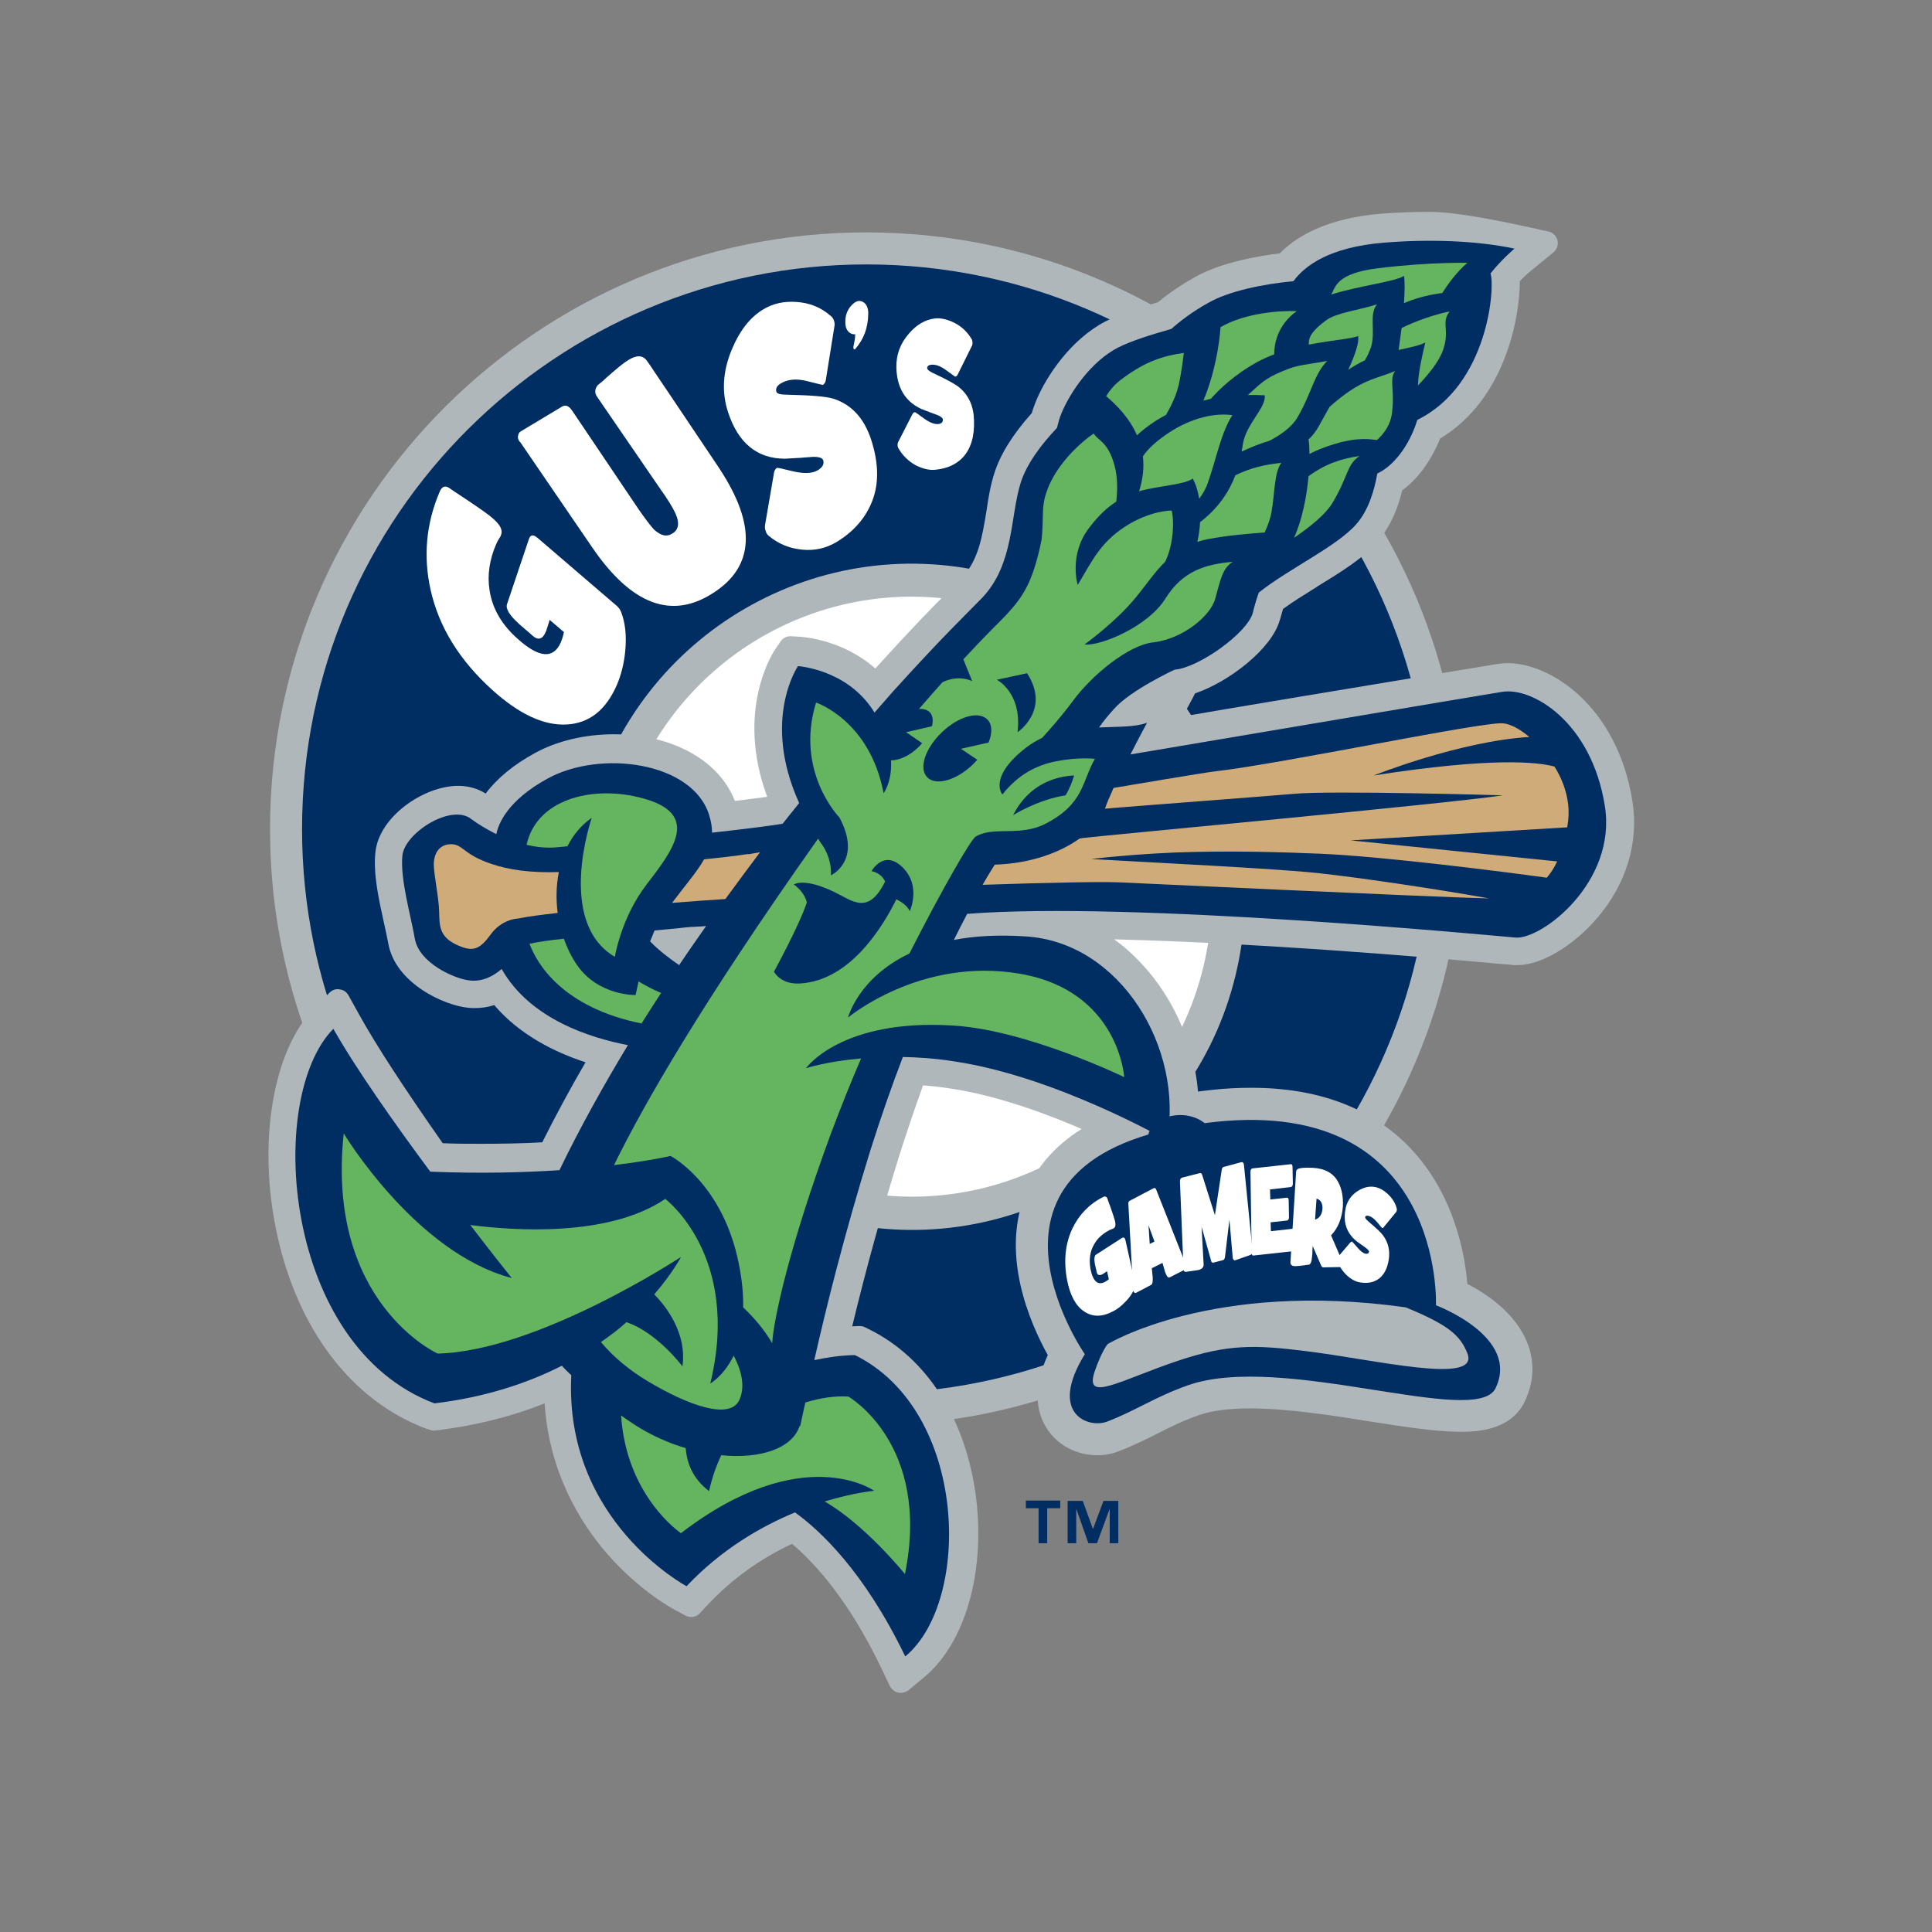
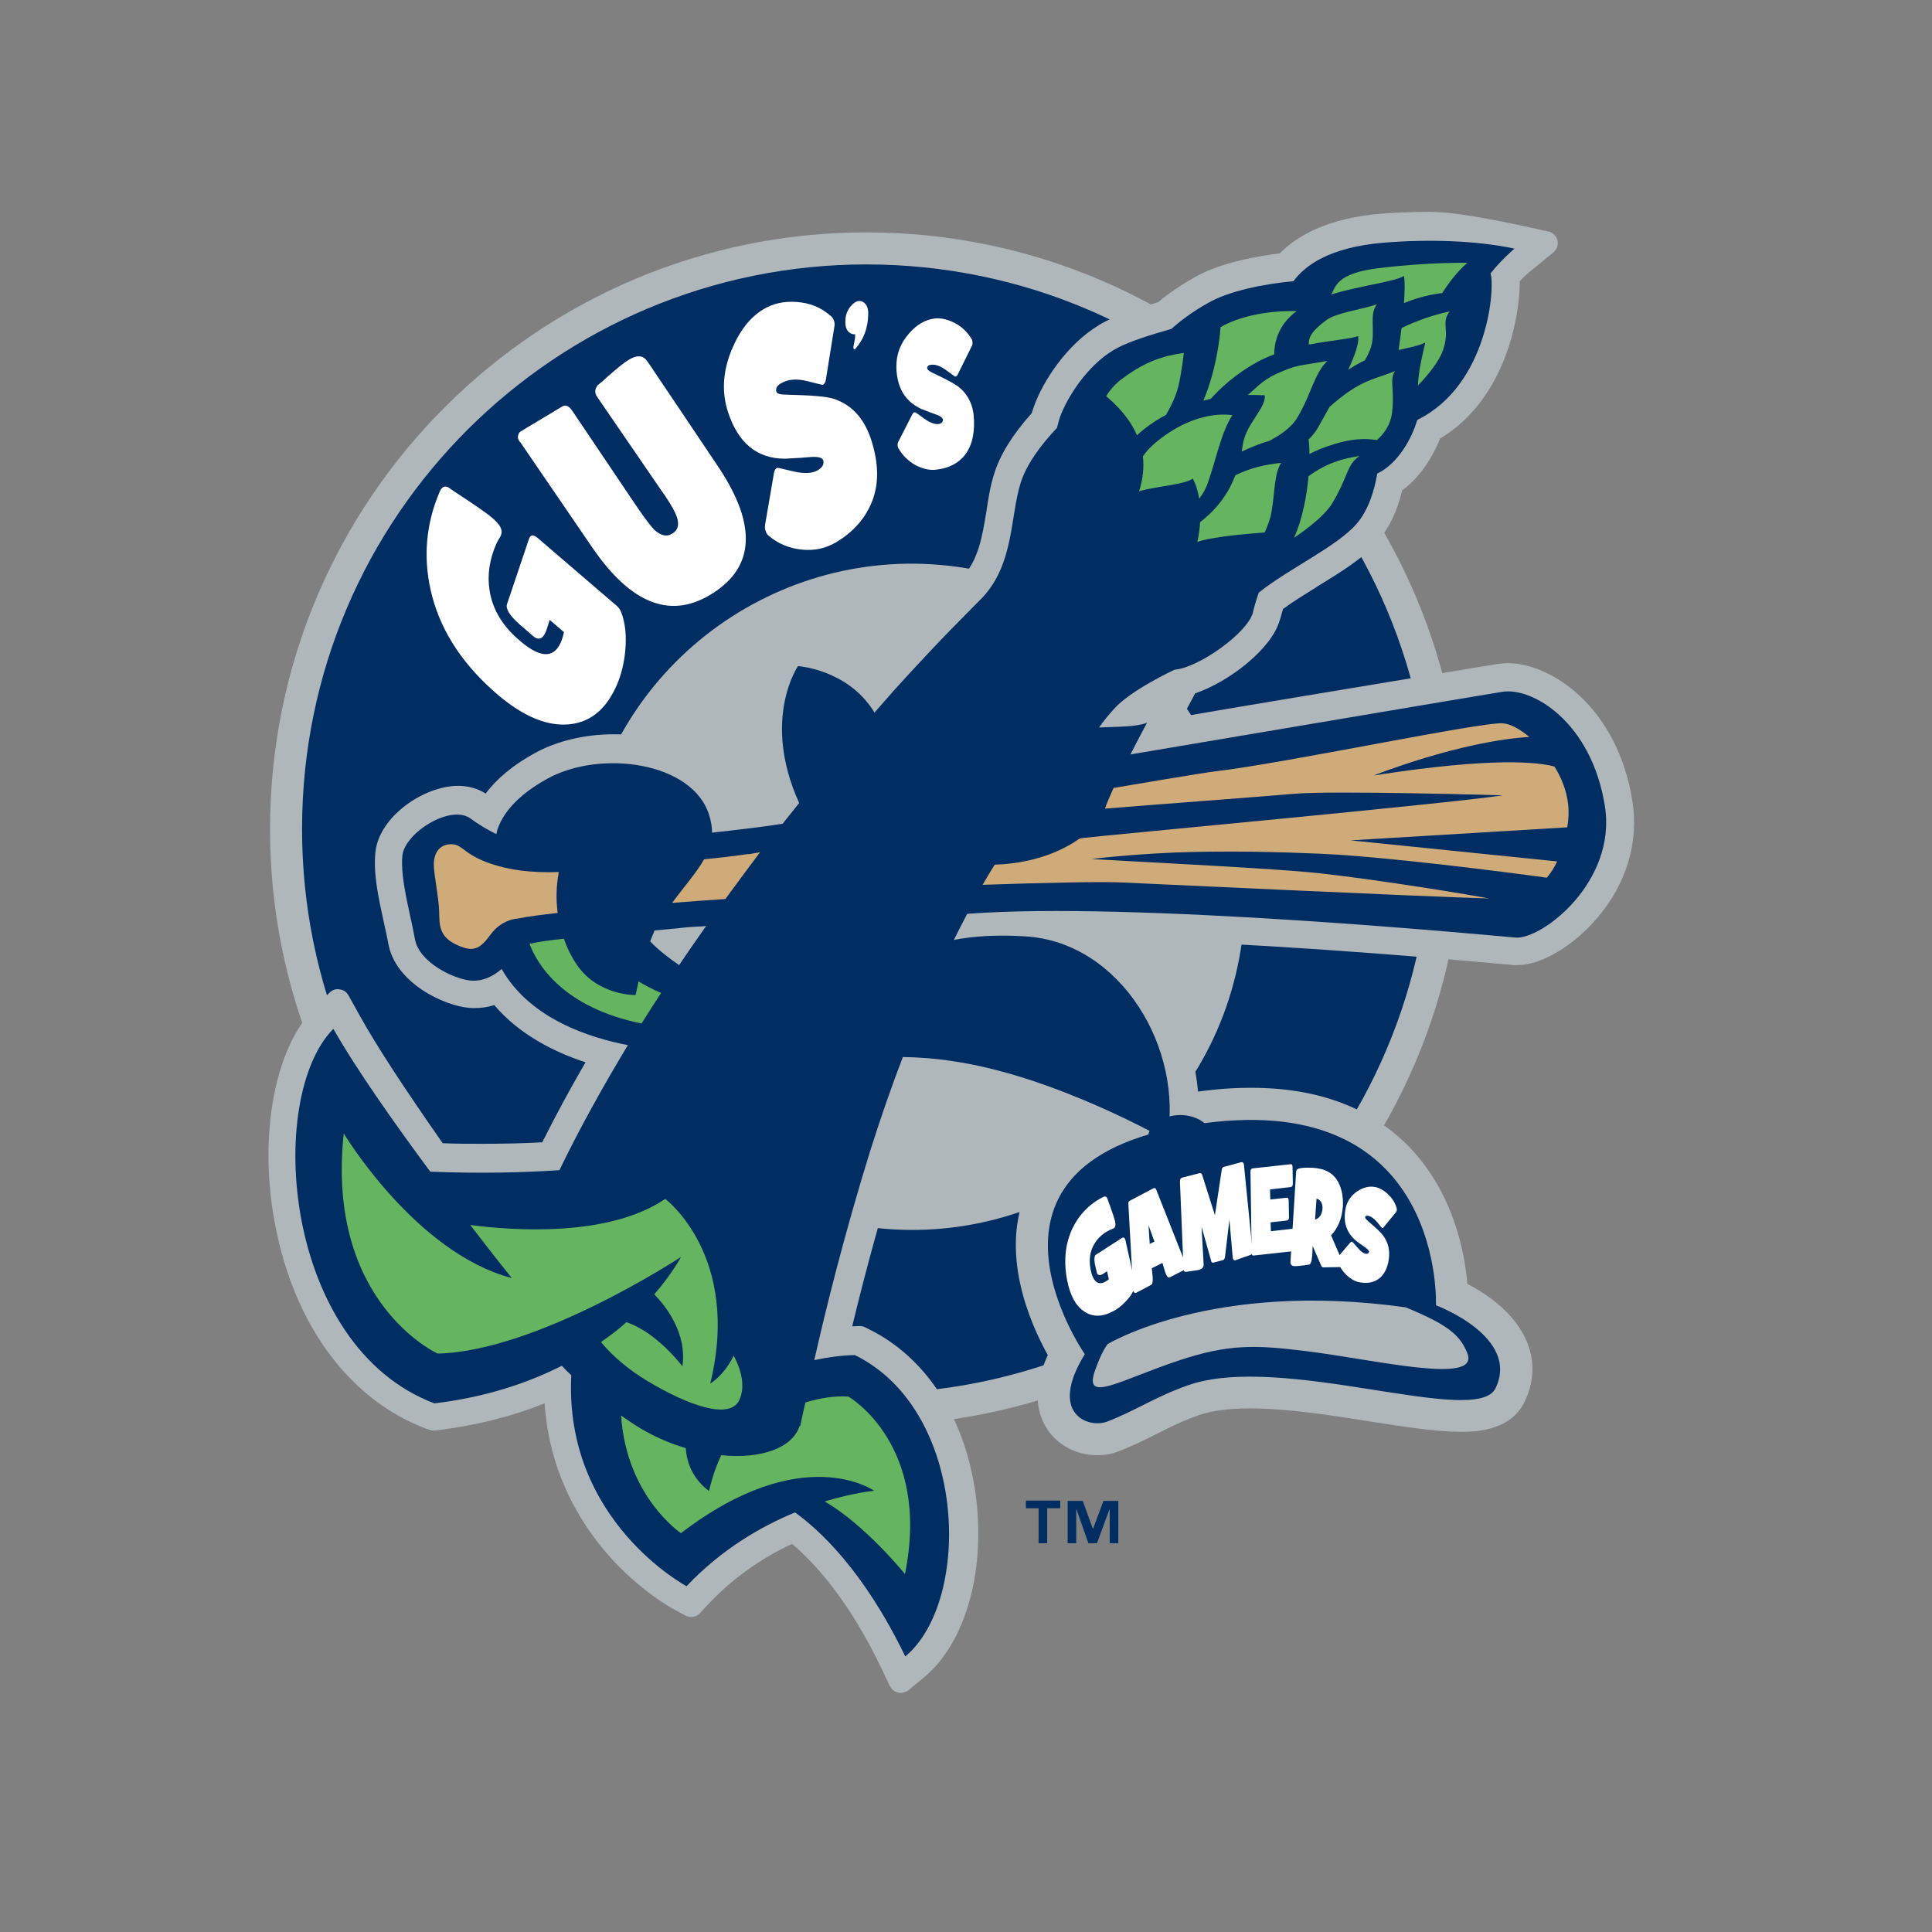
<svg xmlns="http://www.w3.org/2000/svg" version="1.1" id="layer" x="0px" y="0px" viewBox="0 0 652 652" style="enable-background:new 0 0 652 652;" xml:space="preserve">
  <rect x="0" y="0" width="652" height="652" fill="#808080" stroke="none" />
  <style type="text/css"> .st0{fill:#B0B7BB;} .st1{fill:#002D62;} .st2{fill:#FFFFFF;} .st3{fill:#65B460;} .st4{fill:#CFAB7A;} </style>
  <path class="st0" d="M91.2,274.5c2.9-111.1,95.4-198.9,206.5-196c111.1,2.9,198.8,95.4,195.9,206.5c-2.9,111.1-95.4,198.9-206.5,196 C176.1,478.1,88.3,385.7,91.2,274.5" />
  <path class="st1" d="M102,274.8c2.7-105.2,90.3-188.2,195.4-185.5c105.2,2.8,188.2,90.3,185.5,195.4 C480.2,390,392.7,473,287.5,470.2C182.3,467.5,99.3,380,102,274.8" />
  <path class="st0" d="M281.4,411.9c-60.3-14.6-97.4-75.3-82.9-135.6c14.6-60.4,75.3-97.5,135.6-82.9C394.5,208,431.6,268.6,417,329 C402.5,389.3,341.7,426.5,281.4,411.9" />
-   <path class="st2" d="M284,401c-54.3-13.1-87.8-67.8-74.7-122.1c13.1-54.4,67.8-87.8,122.1-74.7c54.4,13.1,87.8,67.8,74.7,122.1 C393,380.7,338.4,414.1,284,401" />
  <path class="st1" d="M357.7,509h-4.3v11.8h-2.9V509h-4.3v-2.6h11.6V509z M377.4,520.8h-2.9v-11.4h-0.1l-4.2,11.4h-2.9l-4-11.4h-0.1 v11.4h-2.9v-14.3h5.1l3.4,9.4h0.1l3.5-9.4h5V520.8z" />
  <path class="st0" d="M370.3,491.1c-7.4,0-14.2-3.8-17.6-10c-2.7-4.7-4.3-12.5,0.9-23.8c-6-10.8-16.6-34.8-6.8-56.2 c8.5-18.6,29.5-29.8,62.3-33.3c4.5-0.5,8.9-0.7,13.2-0.7c22.6,0,40.6,6.8,53.5,20.2c14.7,15.4,18.5,35.3,19.4,46 c6.8,3.5,16.3,10,20.2,19.8c2.6,6.5,2.3,13.4-0.9,20c-4.9,10.1-17.4,10.1-21.5,10.1c-8.3,0-19.2-1.7-30.7-3.5 c-13.1-2.1-28-4.4-40.5-4.4c-7.2,0-13,0.8-17.3,2.3c-5.4,1.9-9.6,4-14.1,6.3c-4,2-8.2,4.1-13,5.9 C375.2,490.7,372.8,491.1,370.3,491.1" />
  <path class="st0" d="M550.9,270.4c-5.1-32.1-27.7-46.6-42-46.6c-1.3,0-2.5,0.1-3.7,0.3c-0.4,0.1-72.5,11.9-106.1,17.7 c0,0,4.1-7.4,4.2-7.8c11.5-3.9,26-15.1,28.6-24.8c0,0,0-0.1,0.1-0.2c0.3-1,0.6-2.2,1-3.5c3.4-2.5,7.5-5,11.5-7.5l0.1-0.1 c8-4.9,15.5-9.5,20.4-15.2c3.7-4.4,6.5-10.1,8.2-17.2c7.2-5.3,11-13.1,12.8-17.5c22.4-13.5,26.9-41.7,26.9-53.1 c1.2-1.3,2.3-2.3,3-2.9l8.3-6.8c1.2-1,1.8-2.6,1.4-4.1c-0.4-1.5-1.6-2.7-3.1-3c-1.2-0.2-2.6-0.5-4.1-0.9c-9.8-2.1-26.1-5.7-36-5.7 c-5.4,0-10.8,0.2-16.1,0.6c-18.8,1.5-29,7.9-34.4,13.4c-6.5,0.8-19.7,2.9-28.8,8.1c-4.4,2.5-8.6,5.3-12.3,8.4 c-5.5,1.6-12.9,3.9-17.8,6.5c-11.5,6-19.8,18.2-23.4,26.9c-0.5,1.3-1,2.6-1.4,4c-6.6,7.4-10.7,14.1-12.7,20.5 c-1.3,4.1-2,8.4-2.6,12.6c-1.4,8.5-2.7,16.5-8.1,22.2c-1.8,1.9-3.5,3.7-5.4,5.5c-5.1,5.1-11.4,11.5-24,25.4 c-10.9-9.6-23.8-10.6-25.4-10.7c0,0-3.2-0.2-3.2-0.2c-1.3,0-2.6,0.6-3.4,1.8l-1.7,2.5c-0.6,0.8-13.7,20.4-2.8,49.9 c-3.1,0.4-6.7,0.9-10.9,1.4c-5.3-13.7-21.1-22.5-40.9-22.5c-9.8,0-19.3,2.3-26.7,6.4c-7.1,3.9-12.7,8.5-16.5,13.6 c-2.7-1.7-5.9-2.6-9.3-2.6c-11.5,0-26.6,10.3-27.9,22.3c-0.8,7.3,1.1,15.9,2.8,23.6c0.6,2.6,1.1,5.1,1.5,7.1 c2.3,13.7,19.1,21.2,27.1,21.9c0.7,0.1,1.4,0.1,2.1,0.1c2.2,0,4.4-0.3,6.6-1c8.7,10.2,20.7,16,30.8,19.3c-5.3,9.1-10.2,18.2-14.6,27 c-6.9,0.4-13.9,0.5-21,0.5c-4.1,0-8.4,0-12.6-0.2c-12.8-18.3-22.4-32.9-28.3-43.6l-3.5-6.3c-0.6-1.1-1.7-1.9-3-2 c-0.2,0-0.4-0.1-0.5-0.1c-1.1,0-2.1,0.4-2.9,1.2l-5,5.1c-14.2,14.3-19.4,45.7-12.7,76.4c7,32.3,25.3,56.2,50.2,65.6l1.3,0.4 c0.4,0.2,1,0.3,1.4,0.3c0.2,0,1.8-0.2,1.8-0.2c12.6-1.6,24.6-4.6,35.6-9c1.5,23.2,11.9,40,20.7,50.3c11.1,12.9,22.7,19.1,23.1,19.3 l3.7,2c0.6,0.3,1.3,0.5,1.9,0.5c1.1,0,2.2-0.4,3-1.3l2.8-3c7.9-8.4,17.4-15.3,28.3-20.4c8.1,6.9,19.3,19.4,30,41.7l3,6.3 c0.6,1.1,1.6,1.9,2.8,2.2c0.3,0.1,0.6,0.1,0.9,0.1c0.9,0,1.9-0.4,2.6-0.9l5.3-4.4c13.6-11.3,20.5-34.7,17.6-59.8 c-3.2-26.8-16.4-47.9-36.4-57.7l-1.2-0.6c-0.6-0.3-1.2-0.4-1.8-0.4c-0.1,0-2.1,0.1-2.5,0.1c4.7-19.5,10-38.6,15.6-56.7 c2.6-8.3,5.4-16.5,8.3-24.6c3.2,0.2,6.4,0.6,9.6,1.1c31.8,4.8,68,25.3,68.3,25.5l6.6,3.8c0.6,0.4,1.3,0.6,2,0.6 c0.6,0,1.1-0.1,1.7-0.4c1.2-0.5,2-1.6,2.3-3l1.4-7.5c3.7-19.3-1.7-40.5-14.3-56.7c-3.9-4.9-8.2-9.2-13.1-12.7 c27.1,0.7,69.1,2.7,131.6,8.4c1.5,0.1,2.6,0.2,3.2,0.3c0.4,0,0.9,0,1.3,0c8,0,18.8-6.4,27-16C548.9,298.2,553.1,284.2,550.9,270.4" />
  <path class="st1" d="M506.8,233.5c-2.8,0.4-124,20.9-125.3,21.1c3-5.9,5.6-10.7,5.6-10.7c-3.9,1.5-9.8,1.3-16.2,1.6 c1.3-1.9,3.1-4.1,5-6.2c5.6-6.4,20.5-13.3,20.5-13.3c8-0.6,24.5-12.3,26.4-19.2c0.4-1.8,1.1-4.2,2-6.8c10.1-8.1,26.3-15.5,33-23.2 c4-4.6,6-11.2,7-17c6.8-3.2,11.6-11.6,13.5-18.1c24.1-11.8,26.3-45.2,24.7-49.4c-0.1,0.1,0.1-0.1,0,0c3.6-4.6,8.1-8.4,8.1-8.4 c-13.2-2.8-29.5-3.2-44.1-2c-18.4,1.5-26.7,7.8-30.5,13c-9.9,0.9-21.9,3.3-28.9,7.4c-5.4,3-9.5,6.2-12.3,8.7 c-6.7,1.9-13.7,4.1-18,6.3c-9.1,4.7-16.1,15-19.1,22.2c-0.7,1.7-1.1,3.3-1.5,4.9c-5.3,5.6-10.3,12.2-12.3,18.7 c-3.5,11.3-2.2,27.3-12.9,38.6c-6.7,6.9-12.1,11.8-30,31.5c-1.6,1.9-3.8,4.3-6.4,7.3c-0.1-0.3-0.3-0.5-0.4-0.7 c-9-14-25.4-15-25.4-15s-12.4,18,0.4,46.2c-1.8,2.3-3.7,4.6-5.6,7c-6.3,1-14.8,2-23.8,3c0-1.8-0.3-3.8-1-6 c-5.6-17.9-36.7-22.1-54.6-12.2c-13.3,7.3-16.5,15.1-17.2,18.7c-3.2-1.6-6.2-3.4-8.6-5.2c-6.8-5.1-22.3,4.8-23.1,12.4 c-0.8,8,2.8,20,4.2,28.1c1.4,8.1,13.3,13.6,18.7,14.1c4.3,0.4,7.8-1.5,10.6-3.9c9.6,17,30.1,23.3,42.6,25.7 c-8.2,13.6-16.1,27.7-23.1,42.2c-12.1,0.8-26.8,1.2-43.6,0.5c-12-16.2-25-34.6-32.7-48.2c-23,23.3-17,107.1,34.1,126.4 c17.4-2.1,31.6-6.9,43-12.7c1,1.1,2.1,2.2,3.2,3.2c-2.5,49.2,38.9,71.2,38.9,71.2c11.8-12.5,25.2-20.2,36.6-24.9 c8.2,5.9,23.2,19.6,37.2,48.6c22.5-18.6,21.2-82.9-17-101.7c-4.9,0.1-9.4,0.8-13.7,1.7c3.9-17.3,10.2-42.7,18.9-70.7 c3.6-11.4,7.3-22,11-31.6c5.3,0.1,11.2,0.5,17.4,1.5c34.3,5.1,71.7,26.6,71.7,26.6c5.8-30.7-15.5-66.9-47.8-68.8 c-9.4-0.6-17.4-0.1-24.1,1.2c1.6-3.2,3.1-6.2,4.5-8.8c55-4.3,174.6,7.1,185,8c8.8,0.8,34.3-18.7,30.2-44.4 C537.1,243.7,517.1,231.7,506.8,233.5 M220.9,314c4.4-0.4,8-0.7,10.2-1c0.3,0,2.1-0.2,2.5-0.2c0.1,0,0.2,0,0.3,0 c0.4,0,1-0.1,1.5-0.1c0.1,0,0.1,0,0.2,0c0.8,0,1.7-0.1,2.7-0.2c-3,4.3-6.1,8.7-9.1,13.2c-3.1-2.1-6.8-4.9-9.8-8 C219.9,316.4,220.4,315.2,220.9,314" />
  <path class="st3" d="M216.5,345.4c2.2-3.5,4.4-6.9,6.6-10.3c-3.3-1.4-5.8-2.8-7.6-3.9c-0.6,2.7-1,4.6-1,4.6s-12.4,0.3-19.6-9.9 c-1.9-2.7-3.4-5.7-4.6-9.1c-4.9,0.5-9,1.1-11.6,1.7C181.2,325.3,189.9,340,216.5,345.4" />
-   <path class="st3" d="M188.3,285.9c1-0.1,2-0.2,3.2-0.3c1.9-3.8,4.6-7.1,8.2-9.6c0,0-12.2,35.2,7.8,46.9c0,0,2.1-13.2,10.7-24.4 c8.7-11.3,17.8-23.1,0.4-28.6c-16.7-5.3-37.3-1.1-40.9,15.2C181.1,285.9,184.7,286.3,188.3,285.9" />
  <path class="st4" d="M529.2,271.4c-0.5-4.5-2.2-8.9-4.6-12.7c-5.4-1.5-20.7-3.3-61,3c0,0,28.7-11.5,52.5-13 c-3.2-2.7-6.4-4.4-8.9-4.6c-7-0.6-73.8,13.5-97,16.2c-3.7,0.4-29,4.7-34.4,5.6c-1.3,2.9-2.4,5.4-2.9,7c6.8-0.6,57.2-4.4,63.7-5 c12.6-1.2,70.6,0.5,70.6,0.5c-19.2,2.9-134.6,13.5-141.7,14.4c-0.4,0.1-0.8,0.1-1.2,0.2c-6.3,4.5-16,8.4-28.6,8.8 c0,0-1.5,2.3-4.1,6.8c23.4-0.8,41.4-1.1,46.8-0.8c2.8,0.1,103.8,4.9,124.2,5.4c-19.6-3.5-45.2-7.2-57.4-8.5 c-8.8-1-31.2-2.3-49.6-3.3c-15-0.8-27.3-1.5-27.3-1.5c9.2-1.1,18.9-1.8,28.2-2.2c18.9-0.7,36.9-0.1,48.9,0.4 c21.4,0.9,61.3,6,76.6,8.1c1.4-1.6,2.6-3.5,3.5-5.5l-69.7-7.1l73.1-4.4C529.4,276.5,529.5,273.8,529.2,271.4" />
  <path class="st4" d="M165.4,315.6c3.9-5.5,9.3-5.6,9.3-5.6c3.4-0.7,8.1-1.3,13.5-1.9c-0.6-4.6-0.5-9.3,0.4-13.8 c-9.5,0.3-16.8-0.7-22.9-2.8c-9.5-3.2-9.5-6.7-13.6-6.6c-4.1,0.1-5.7,3.4-5.7,6.8c0,3.5,1.7,11.2,1.8,16c0.1,4.7,0.1,8.2,5.4,10.9 C159,321.2,161.5,321,165.4,315.6" />
  <path class="st4" d="M252.6,288.2c-4.8,0.7-10,1.3-15,1.8c-2.4,4.3-6.3,8.7-10.8,14.7c6-0.5,12.1-0.9,18-1.3 c4-5.5,7.9-10.7,11.7-15.8c-1.3,0.2-2.7,0.5-3.9,0.7L252.6,288.2z" />
  <path class="st3" d="M270,481.4c0-0.1-0.1-0.2-0.1-0.3c-2.5,7.8-13.4,11.3-26.5,10c-2.9,6-4.1,12.1-4.1,12.1 c-5.6-4.2-7.5-9.6-7.9-14.5c-5.8-1.7-11.6-4.3-17.1-7.8c-1.6-1.1-3.2-2.1-4.7-3.2c1.8,27.4,20.2,39.7,20.2,39.7 c41.1-31.5,65.2-14.3,65.2-14.3s-6.8,0.6-16.7,3.6c13.6,7.8,27.1,24.5,27.1,24.5c8.9-43.9-19.1-59.9-19.1-59.9 c-4.6-0.3-9.6,0.5-14.5,2C270.8,477.5,270.3,480.3,270,481.4" />
  <path class="st3" d="M449.2,99.4C449.2,99.7,449.2,99.1,449.2,99.4c10-3.1,21.6-4.3,24.6-6.3c0.3,1.6,0.3,5,0,9.2 c3.1-1.3,7.1-2.6,12.1-3.3c0.3,0,0.5-0.1,0.8-0.1c2.2-3.4,5.1-7.3,8.5-10.2c0,0-12.8-0.3-30,1.8C450.5,92.3,450.8,97.1,449.2,99.4" />
  <path class="st3" d="M458.8,153.9c-5.8,0.8-11.3,2.5-17.2,6.8c-0.6,6.7-2.1,14.6-4.9,20.8c5.3-3.6,10.5-7.8,12.8-11.5 C455,161,454.4,156.8,458.8,153.9" />
  <path class="st3" d="M373.3,133.7c3.4,2.9,7.8,7.2,10.4,13.2c1.6-1.5,3.6-3.1,6.2-4.8c1.1-0.7,2.3-1.4,3.6-2.1 c1.4-2.4,3.3-6,4.2-9.8c1.1-4.5,1.8-11.1,1.8-11.1c-7.1,1-12.9,2.9-20.5,8.5C376.3,129.5,374.6,131.6,373.3,133.7" />
  <path class="st3" d="M247.6,457.5c-3.4,6.9-7.9,9.4-7.9,9.4c10.5-43.1-15.2-62.3-15.2-62.3c-19.1,13-51.4,10.7-65.8,8.8 c8.2,10.7,14,17.9,14,17.9c-32.5-8.5-56.7-48.8-56.7-48.8c-6.1,57.2,31.7,74.3,31.7,74.3c33.8-0.8,82.1-32.6,82.1-32.6 s-2.7,5.3-9,12.6c3.8,3.9,11.1,13,9.5,24.3c0,0-8.5-11.4-18.9-14.9c-2.5,2.3-5.4,4.5-8.6,6.7c4.2,5.1,9.9,9.7,15.6,13.1 c13.6,8.2,28.5,13.7,31.3,6C251.2,468.3,250.7,463.3,247.6,457.5" />
  <path class="st3" d="M402.5,161.5c1,1.7,1.7,4,2.2,6.8c1.2-1.6,2.3-3.4,3-5.6c2.7-7.6,4.4-16.8,8.2-22.6c-5.9-0.8-13.6,0.8-21.4,5.9 c-4.5,3-7.1,5.5-8.8,8c0.4,3.5,0.1,7.5-1.3,11.8C390.4,164,399.9,163.6,402.5,161.5" />
  <path class="st3" d="M473,110.7c-0.3,2.5-0.7,4.9-1,7.4c3.6-0.8,6.8-1.4,9-2.5c-0.9,3.9-2.3,9.5-2.5,14.5c3.1-3.2,7.1-7.9,8.5-12 c2.4-6.9-0.8-9,2.2-13C483.9,106.2,477.9,108.3,473,110.7" />
  <path class="st3" d="M426.8,133.4c0.6,4.2-6.4,9.7-7.4,16.7c-0.1,0.7-0.2,1.5-0.4,2.3c2.6-1.2,5.8-2.6,9.3-3.6c3.9-2,7.7-4.7,9.6-8 c4.7-8,5.5-14.4,10-19c-9.8,1.8-9.9,1.1-17.2,4.4c-4.8,2.2-6.8,4.8-9.6,7.1C423.1,133.3,424.9,133.3,426.8,133.4" />
  <path class="st3" d="M447.5,108.1c-4.2,3.2-6,5.3-5.8,8.2c7.6-1.5,14.3-1.9,16.6-2.9c0.5,2-1,6.4-3.3,11.4c1.6-1.1,3.5-2.2,5.6-3.2 c0.9-1.5,1.6-3,2.1-4.5c1.6-5.4-0.8-11,2-14.4C458.6,104.7,451,105.5,447.5,108.1" />
  <path class="st3" d="M426.8,179.7c1-2.2,1.9-4.6,2.3-6.9c1.2-7,0.9-13.2,3.3-16.6c-5.7,0.6-10.4,1.7-15.5,4.2 c-2,5.3-5.6,11-11.9,15.8c-0.1,2-0.4,4.1-0.8,6.1c0,0.2-0.1,0.4-0.1,0.6c1-0.4,2-0.6,3.2-0.9C414.6,180.6,421.6,180.1,426.8,179.7" />
  <path class="st3" d="M448.7,137.3L448.7,137.3c-1.4,2.5-2.7,4.8-3.8,6.8c-0.9,1.6-2,3-3.3,4.2c0.2,1.3,0.3,2.9,0.3,4.9 c2.3-1.2,5.2-2.4,8.6-3.4c8-2.4,12.2-1.5,14.2-1.3c2.1-1.9,4.6-4.9,5.1-9.4c0.9-7.8-1-11,1-13.9 C464.1,128.1,459.5,127.7,448.7,137.3" />
  <path class="st3" d="M424.6,122c1.7-0.9,3.5-1.7,5.4-2.4c0-3.1,0.9-9.8,7.6-14.6c-5.1-0.2-17,0.4-25.7,5.4c-0.4,5.9-2,15.8-5.8,24.8 c0.8-0.2,1.7-0.4,2.5-0.6C411.3,131.6,416.5,126.4,424.6,122" />
-   <path class="st3" d="M329.3,282.3c6.1-3.6,15,0.2,23.7-4.4c12.9-6.7,12.1-14.2,16.5-21.8c0,0-5.3-0.7-13,0.8 c-6.7,1.3-12.9,4.5-18.2,11.2c0,0.1-5.1-5.7,8.1-15.9c1.7-1.3,3.5-2.3,5.3-3.2c2.7-2.9,6.7-7.5,10.5-12.6 c6.4-8.7,18.7-18.7,26.9-19.6c9.8-1.1,19.3-8.7,21-14.7c1.7-6,2.3-10.2,5.9-12.5c-8.9,0.8-16.8,2.9-22.7,12.4 c-5.9,9.5-22,16.1-27.3,15.5c0,0,10.7-7.7,17.4-16c3.4-4.1,6.2-8.4,9.8-11.9c2.9-5.8,3.1-14.1,2.2-17.3c0,0-7.2-0.1-15.7,5.4 c-8.3,5.5-10.7,10.8-16,19.7c0,0-3.1-10.1,3.8-19.2c3.6-4.7,6.3-7,9.2-8.9c0.4-3.4,0.6-8-0.6-12.3c-2.2-8-5.5-8.2-7-10.7 c-3.9,2.6-10.7,8.7-14.4,16.1c-3.9,8-2.2,10.8-3.2,19.8c-3,14.6-6.3,19.2-12,25.4c-1.4,1.5-6.8,6.7-14.4,14.9l3,7.4 c0,0-4.2-2.4-10,0.3c-2.5,2.8-5.2,5.8-8,9.1c1.5-0.2,2.8,0.2,3.7,1.1c1,1.1,1.2,2.8,0.7,4.7l-8.7,2l5.4,3.7 c-0.4,0.5-0.8,0.9-1.3,1.4c-3,2.9-6.5,4.4-9.2,4.4c0.4,7.2-2.5,11.1-2.5,11.1c-4.7-24.7-22.8-30.6-22.8-30.6 c-7.2,23.4,7.9,38.8,7.9,38.8c7.8,14.6-2.9,19.5-2.9,19.5s0.6-5.2-3-10.4c-0.5-0.6-0.9-1.3-1.3-2c-39.5,55.8-59.1,90.2-68.9,110.2 c12.4-1.5,19.1-3.1,19.1-3.1s16.3,8.4,22.4,33.5c1.6,6.8,2.2,12.6,2.1,17.6c3.9,3.7,7.3,7.8,9.8,12.1c0.4-7.4,5.4-31.6,19.8-70.7 c3.2-8.5,6.6-17.1,10.2-25.4c-11.7,1-18.6,3.3-18.6,3.3s11.8-16.8,49.7-14.4c24.9,1.5,57.7,17.4,57.7,17.4s-1.8-29.2-35.3-34.9 c-33.5-5.7-57.9,14.8-57.9,14.8s3.4-13.4,20.7-21.6C318.3,299.4,327.7,283.2,329.3,282.3 M346.6,227.2c8.1,12.4-3.2,19.9-3.2,19.9 c1.6-13.4-7-17.7-7-17.7L346.6,227.2z M317.9,247.1c5.6-5.4,12.5-7.3,15.4-4.2c1.6,1.7,1.6,4.6,0.3,7.7l-9.3,2.1l5.5,3.7 c-0.5,0.6-1,1.1-1.5,1.6c-5.6,5.4-12.5,7.3-15.4,4.3C310,259.3,312.2,252.5,317.9,247.1 M362.5,261.7c-0.6,2-1.6,4.6-2.9,6.7 c-9.5,1.5-17.7,6.7-17.7,6.7C347.4,264.3,356.6,262,362.5,261.7 M270,331.9c-6.7,0.4-8.8-4-8.8-4s8.6-15.7,11.1-23.4 c-1-3.8-4.4-6-4.4-6s3.3-2.5,13.8,2.6c6,2.9,11.3,7.9,17-3.6c-1.4-3.1-4.6-3.5-4.6-3.5s4.2-7.6,10.6-1.2c6.3,6.4,2.3,14.7,2.3,14.7 c-0.8-2-3.4-3.5-4.5-4C297.9,312.7,287,330.9,270,331.9" />
  <path class="st1" d="M366.1,457c0,0-47.9-68.7,44.1-78.4c77.3-8.1,74.4,61.9,74.4,61.9s28.5,10.6,20.1,28 c-6.5,13.4-72.1-12.2-103.8-1c-11.1,3.9-17.9,8.7-27.4,12.3C367.2,482.1,353.7,477.1,366.1,457" />
  <path class="st2" d="M383.1,433.3c0.1,0.3,0.1,0.6-0.1,1c-0.5,1.6-1.5,3.3-3.2,5c-1.3,1.4-2.7,2.5-4.1,3.2c-3.7,2-7,2-9.8,0.1 c-2.9-1.9-4.8-5.5-5.8-10.7c-1.2-6.4-0.6-12.2,1.8-17.3c2.2-4.6,5.6-8.2,10.3-10.6c0.7-0.4,1.2-0.2,1.5,0.4c0.2,0.6,0.5,1.6,1,2.8 c0.9,2.5,1.4,4.2,1.6,4.9c0.3,1.4,0.1,2.2-0.6,2.5c-0.2,0.1-0.4,0.2-0.7,0.3c-0.3,0.1-0.6,0.2-0.7,0.3c-2.3,1.2-4,2.8-5.1,4.8 c-1.4,2.4-1.7,5.1-1.2,8.2c0.8,4.2,2.5,5.7,4.9,4.4c0.4-0.2,0.9-0.5,1.3-0.9l-0.6-2.7c-1,0.7-1.5,1-1.5,1c-1.1,0.6-1.8,0.3-2-0.7 c-0.1-0.3-0.1-0.8-0.3-1.3c-0.1-0.6-0.2-1-0.3-1.3c-0.3-1.8-0.2-3,0.4-3.3l8.7-5.6c0.6-0.4,1-0.1,1.2,0.7L383.1,433.3z" />
  <path class="st2" d="M400.3,427c0.2,0.7,0,1.2-0.5,1.5l-5.1,2.6c-0.5,0.2-1-0.4-1.5-1.8c-0.3-1-0.6-2.1-0.9-3.1l-3.6,1.8 c0.1,1,0.2,2,0.3,3c0.1,1.5-0.1,2.4-0.5,2.6l-5.1,2.7c-0.2,0.1-0.4,0.1-0.6-0.1c-0.2-0.2-0.3-0.4-0.4-0.6c0-0.1,0-0.1,0-0.2l-1.6-29 c-0.1-0.6,0.1-1,0.5-1.2l8-4.2c0.4-0.2,0.7,0,0.9,0.5l10.1,25.5C400.2,426.9,400.3,426.9,400.3,427 M389.6,419l-2-5.5l0.4,6.3 L389.6,419z" />
  <path class="st2" d="M422.7,422.1c0.1,0.7-0.2,1.2-0.7,1.4l-5.1,1.8c-0.2,0.1-0.4,0-0.6-0.2c-0.2-0.2-0.3-0.5-0.3-0.8l-1.1-12.7 l-1.5,12.6c-0.1,0.6-0.3,1-0.8,1.1l-3.1,0.8c-0.4,0.1-0.7-0.1-0.8-0.7l-3.2-11.4l0.7,12.8c0,0.9-0.6,1.5-1.8,1.8 c0.1,0-1.3,0.2-4.1,0.6c-0.6,0.1-0.9-0.3-0.9-1l-1.2-29.4c0-0.8,0.2-1.2,0.8-1.4l5.9-1.5c0.4-0.1,0.6,0.1,0.8,0.6l4.3,13.6l2.3-15.3 c0.1-0.6,0.3-0.9,0.7-1l5.9-1.6c0.5-0.1,0.8,0.2,0.9,0.9L422.7,422.1z" />
  <path class="st2" d="M436.6,421.2c0,0.7-0.2,1.1-0.7,1.1l-12.8,1.4c-0.5,0.1-0.7-0.3-0.7-1l-0.4-27.2c0-0.7,0.2-1.1,0.7-1.2 l12.8-1.4c0.5-0.1,0.7,0.3,0.7,1l0.1,5.5c0,0.7-0.2,1.1-0.7,1.2l-7,0.8l0.1,3.4l5.5-0.6c0.5-0.1,0.7,0.3,0.7,1l0.1,5.5 c0,0.7-0.2,1.1-0.7,1.2l-5.5,0.6l0.1,3l7.1-0.8c0.5-0.1,0.7,0.3,0.7,1L436.6,421.2z" />
  <path class="st2" d="M453.2,426.5c-0.1,0.8-0.3,1.1-0.8,1.1l-5.8,0.1c-0.3,0-0.6-0.2-0.7-0.5l-2.9-6.7c0,0.4-0.1,1-0.1,1.7 c0,0.8,0,1.3-0.1,1.7c-0.1,1.8-0.5,2.8-1.1,2.9c-0.3,0-0.8,0.1-1.5,0.2c-1.5,0.2-2.6,0.3-3.1,0.3c-1.1,0-1.7-0.5-1.6-1.4l1.9-30.3 c0-0.6,0.2-0.9,0.6-1.1c0.8-0.4,2.4-0.5,4.9-0.4c4.2,0.2,7.2,1.8,8.8,5c1.2,2.3,1.6,4.9,1.5,7.9c-0.3,4.1-1.6,7.4-4,9.9l3.8,8.8 C453.2,426,453.2,426.2,453.2,426.5 M446.3,408c0.1-1.9-0.6-3.1-2-3.5l-0.5,7.1C445.3,411.1,446.1,409.9,446.3,408" />
  <path class="st2" d="M471.4,408.4c-0.1,0.3-0.1,0.5-0.3,0.7l-4.1,5c-0.2,0.3-0.4,0.4-0.6,0.3c0,0-0.6-0.6-1.6-1.9 c-1.1-1.3-2.1-2-3.1-2.2c-0.6-0.1-0.9,0-1,0.5c0,0.3,0.3,0.7,1.1,1.4c2.7,2.3,4.4,3.9,5,4.8c1.7,2.3,2.3,5,1.9,7.9 c-0.5,3.4-1.8,5.7-3.9,7c-1.7,1-3.7,1.3-6.2,0.8c-1.4-0.3-2.8-1.1-4.2-2.4c-1.4-1.4-2.4-2.9-3-4.7c-0.1-0.3-0.1-0.5-0.1-0.8 c0-0.3,0.1-0.5,0.3-0.7l4.1-4.8c0.2-0.2,0.4-0.3,0.6-0.3c0,0,0.6,0.6,1.7,1.9c1.1,1.3,2,2,2.8,2.2c0.7,0.1,1.1-0.1,1.2-0.6 c0.1-0.3-0.3-0.8-1.1-1.4c-0.7-0.5-1.8-1.3-3.2-2.3c-3.2-2.7-4.4-6.1-3.7-10.4c0.4-2.7,1.8-4.9,4.1-6.4c2-1.3,4-1.8,6-1.4 c1.5,0.3,2.9,1.1,4.2,2.3c1.4,1.3,2.5,2.9,3,4.7C471.4,407.9,471.4,408.1,471.4,408.4" />
  <path class="st2" d="M208.3,204.6c0.5,0.5,1,1.1,1.3,1.9c1.4,3.6,1.9,8,1.4,13.2c-0.4,4.3-1.4,8.1-2.8,11.4c-3.7,8.5-9.3,13-17,13.4 c-7.6,0.4-15.9-3.4-25-11.6c-11.1-10-18.1-21.3-20.9-33.9c-2.5-11.3-1.5-22.4,3.1-33.1c0.7-1.7,1.8-2.1,3.1-1.3 c1.2,0.9,3.1,2.1,5.5,3.7c5.1,3.4,8.2,5.6,9.5,6.8c2.4,2.1,3.2,3.9,2.6,5.4c-0.1,0.4-0.4,0.9-0.8,1.5c-0.4,0.6-0.6,1.2-0.8,1.5 c-2.3,5.3-3.1,10.5-2.3,15.6c0.9,6.1,4,11.6,9.4,16.4c7.3,6.6,12.2,7,14.7,1.2c0.4-1,0.8-2.2,1-3.4l-4.8-4.1c-0.8,2.5-1.2,3.9-1.3,4 c-1.1,2.6-2.6,3-4.5,1.3c-0.5-0.5-1.3-1.1-2.3-2c-1-0.9-1.8-1.5-2.3-2c-3.2-2.9-4.5-5.1-4-6.6l7.4-22c0.5-1.5,1.5-1.6,3-0.3 L208.3,204.6z" />
  <path class="st2" d="M174.8,147.2c0.1-0.7,0.4-1.3,0.9-1.6l14-8.4c1.2-0.7,2.3-0.2,3.4,1.4l22.5,33.4c2.3,3.3,4,5.5,5.1,6.7 c2.3,2.1,4.3,2.6,6.3,1.3c1.8-1.1,2.3-3,1.4-5.6c-0.5-1.5-1.7-3.7-3.7-6.7c-0.2-0.3-0.5-0.8-0.9-1.3c-0.5-0.7-0.8-1.1-0.9-1.3 l-21.4-31.2c-0.9-1.3-0.8-2.6,0.2-3.9c1-0.8,2-1.6,2.9-2.5c3.4-3,5.8-5,7.3-5.9c2.8-1.8,4.9-1.8,6.3,0c1.1,1.5,1.9,2.7,2.4,3.5 l5.6,8.3c11.2,16.7,16.8,25,16.7,24.9c12.4,18.9,11.7,32.9-2.2,41.8c-14,9.1-27.6,4-40.8-15.3l-24.2-35.4 C174.9,148.6,174.7,147.9,174.8,147.2" />
  <path class="st2" d="M281.4,108.1c0.3,0.7,0.3,1.4,0.2,2l-2.9,18.1c-0.1,0.8-0.5,1.4-1,1.7c-0.1,0-1.9-0.4-5.4-1.3 c-3.5-0.9-6.5-0.6-8.8,0.8c-1.3,0.8-1.8,1.7-1.5,2.8c0.2,0.7,1.5,1,3.7,1c8.1,0.2,13.3,0.6,15.7,1.4c6,2,10.2,6.5,12.6,13.8 c2.7,8.3,2.7,15.7-0.2,22c-2.3,5.1-6.2,9.4-11.8,12.7c-3.3,1.9-7,2.8-11.2,2.4c-4.4-0.4-8.2-2-11.4-4.7c-0.5-0.4-0.8-0.9-1-1.6 c-0.3-0.7-0.3-1.4-0.2-2.1l3-17.5c0.1-0.8,0.5-1.4,1-1.7c0.1-0.1,2,0.3,5.6,1.2c3.6,0.8,6.3,0.7,8.2-0.4c1.6-1,2.2-2.1,1.8-3.4 c-0.3-0.8-1.5-1.2-3.8-1.1c-2,0.2-5,0.4-9.1,0.6c-9.4,0-15.8-5.3-19.2-15.7c-2.2-6.7-1.8-13.7,1.2-21c2.7-6.5,6.2-11,10.7-13.7 c3.3-2,7-2.8,11.2-2.5c4.4,0.3,8.2,1.8,11.4,4.6C280.9,107,281.2,107.5,281.4,108.1" />
  <path class="st2" d="M293,106.2c-0.1,4.5-1.5,8.3-4.4,11.6c-0.1,0.1-0.1,0.1-0.2,0.1c-0.3,0.1-0.4-0.2-0.4-0.9 c0-0.1,0.1-0.6,0.3-1.5c0.2-0.9,0.3-1.7,0.3-2.4v-0.3c-0.8,0.1-1.6-0.2-2.2-0.8c-0.8-0.8-1.2-2-1.1-3.7c0-1.7,0.5-3.2,1.5-4.6 c0.8-1,1.6-1.7,2.4-2c0.9-0.3,1.7-0.1,2.5,0.5C292.6,103,293.1,104.3,293,106.2" />
  <path class="st2" d="M328.2,115.7c0,0.5-0.1,0.9-0.3,1.2l-4.7,9.5c-0.2,0.4-0.5,0.7-0.9,0.7c0,0-1-0.7-2.9-2.1 c-1.9-1.4-3.6-2.1-5.2-1.9c-0.9,0.1-1.3,0.5-1.3,1.2c0,0.4,0.7,1,2,1.6c4.7,2.2,7.6,3.8,8.9,4.9c3.2,2.7,4.8,6.4,4.9,11.1 c0.2,5.4-1.1,9.6-3.8,12.5c-2.2,2.3-5.2,3.7-9,4.1c-2.2,0.3-4.5-0.3-6.9-1.5c-2.5-1.4-4.4-3.3-5.8-5.7c-0.2-0.3-0.3-0.7-0.3-1.1 c0-0.5,0.1-0.9,0.3-1.2l4.7-9.2c0.2-0.4,0.5-0.7,0.9-0.7c0.1,0,1.1,0.7,3,2.1c1.9,1.4,3.5,2,4.8,1.9c1.1-0.1,1.6-0.6,1.6-1.5 c0-0.5-0.7-1.1-2-1.6c-1.2-0.4-3-1.1-5.3-2c-5.4-2.5-8.2-7.1-8.4-13.9c-0.1-4.4,1.3-8.2,4.3-11.6c2.6-3,5.5-4.6,8.5-5 c2.2-0.3,4.5,0.3,6.9,1.5c2.5,1.3,4.4,3.2,5.8,5.6C328.1,114.9,328.2,115.3,328.2,115.7" />
  <path class="st0" d="M373.8,453.6c0,0,35.4-21.6,100.6-12.4c14.6,6,18.4,9.5,20.8,15.5c4.3,10.9-31.1,2.1-55-0.8 c-16.4-2-25.6-2.4-42.6,3.3c-19.9,6.7-31.7,14.3-28.2,3.7C371.8,455.9,373.8,453.6,373.8,453.6" />
  <path class="st1" d="M409.1,384.1c0,4.3-4.9,7.8-10.8,7.8c-6,0-10.9-3.5-10.9-7.8c0-4.3,4.9-7.8,10.9-7.8 C404.2,376.3,409.1,379.8,409.1,384.1" />
</svg>